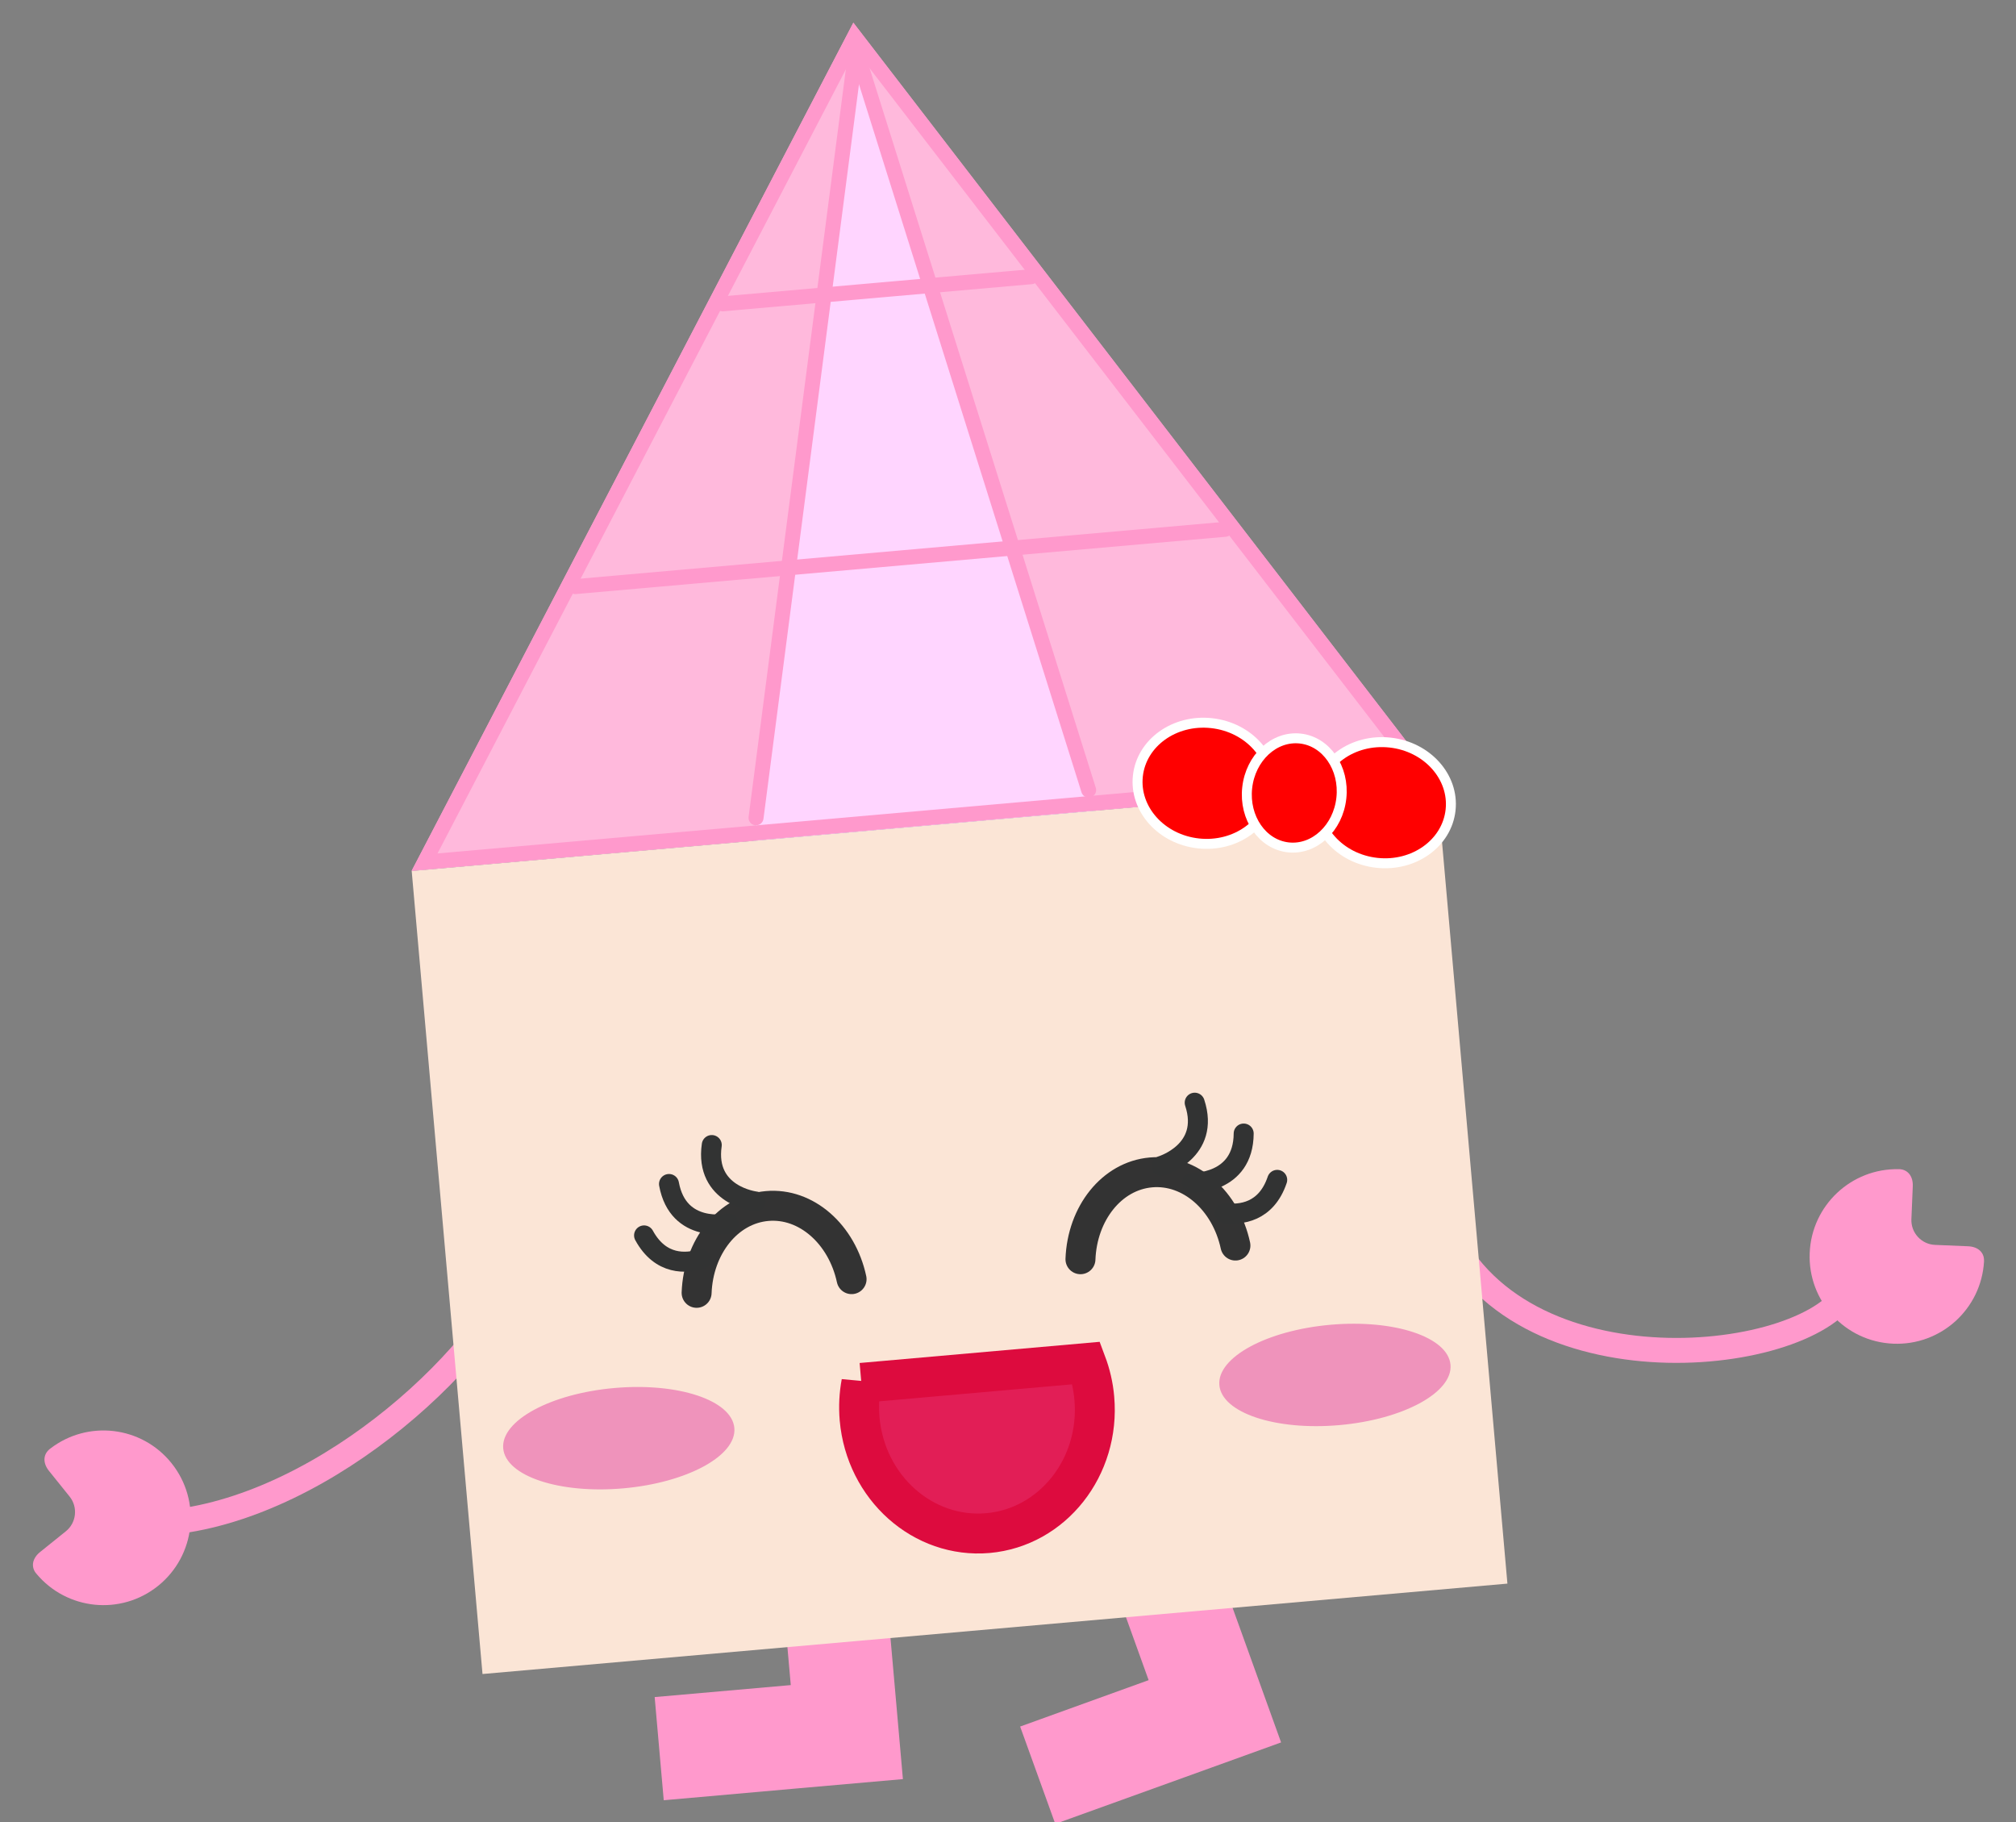
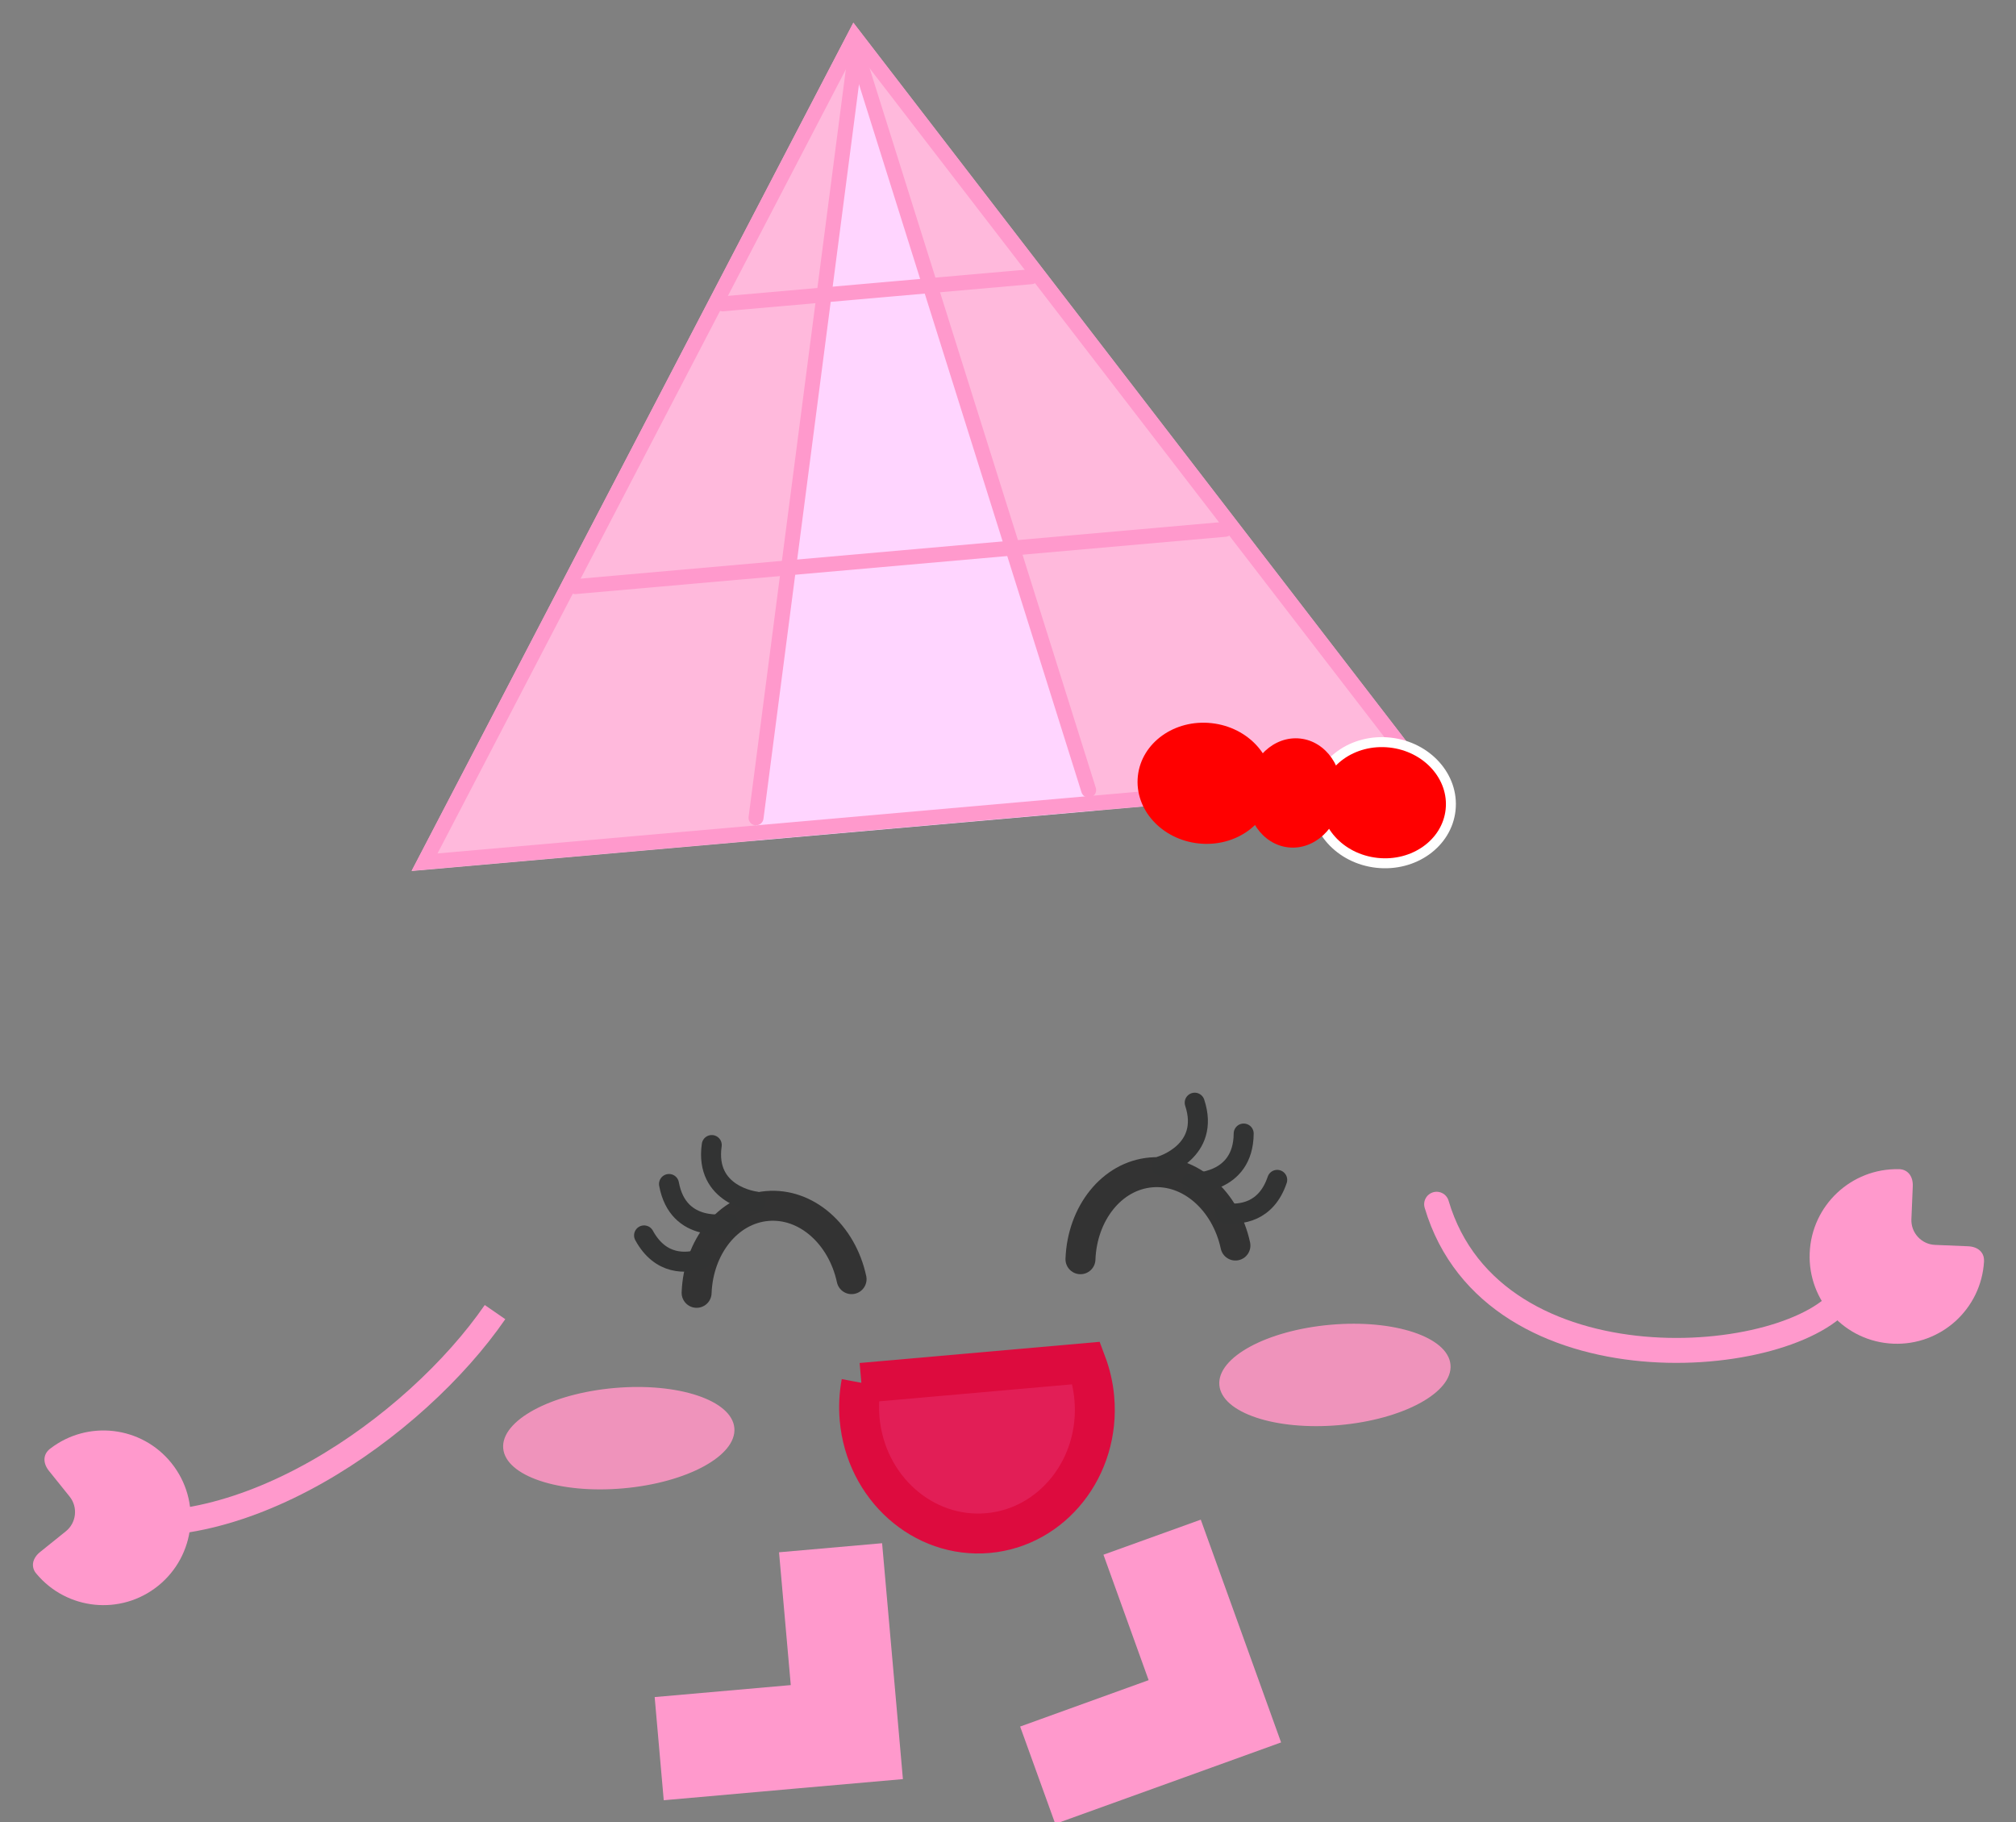
<svg xmlns="http://www.w3.org/2000/svg" id="board_2_フラッグ" viewBox="0 0 249 225">
  <rect x="0" y="0" width="249" height="225" fill="#808080" stroke="none" />
  <g id="roropon">
    <polygon points="96.22 191.69 97.67 208.09 80.86 209.57 81.98 222.31 98.79 220.82 111.52 219.7 110.4 206.97 108.95 190.57 96.22 191.69" fill="#f9c" stroke-width="0" />
    <polygon points="136.29 191.99 141.87 207.48 126 213.21 130.34 225.23 146.21 219.51 158.23 215.17 153.9 203.15 148.31 187.66 136.29 191.99" fill="#f9c" stroke-width="0" />
    <path d="m177.44,148.71c6.98,23.58,44.14,20.32,50.44,11.21" fill="none" stroke="#f9c" stroke-linecap="round" stroke-linejoin="round" stroke-width="3.08" />
    <path d="m234.73,144.39c.94.1,1.57.89,1.52,2.1l-.17,4.07c-.07,1.68,1.25,3.11,2.93,3.17l4.07.17c1.22.05,1.95.74,1.97,1.69h0s0,.05,0,.08c0,.04,0,.09,0,.13-.35,5.85-5.32,10.37-11.2,10.13-5.95-.24-10.58-5.26-10.33-11.21.24-5.88,5.15-10.47,11.01-10.34.04,0,.09,0,.13,0,.03,0,.05,0,.08,0h0Z" fill="#f9c" stroke-width="0" />
    <path d="m61.14,162.03c-9.77,14.17-32.23,30.13-50.44,25.22" fill="none" stroke="#f9c" stroke-miterlimit="10" stroke-width="3.08" />
    <path d="m6.03,179.04c-.7.64-.74,1.65.02,2.6l2.55,3.17c1.05,1.31.84,3.24-.47,4.29l-3.17,2.55c-.95.76-1.13,1.75-.59,2.53h0s.03.04.05.06c.03.03.06.07.08.1,3.75,4.5,10.43,5.19,15.02,1.5,4.64-3.73,5.39-10.51,1.66-15.16-3.68-4.59-10.35-5.37-14.99-1.78-.03.03-.07.05-.1.08-.02.02-.04.03-.06.05h0Z" fill="#f9c" stroke-width="0" />
-     <rect x="54.97" y="101.79" width="127.08" height="99.55" transform="translate(-12.85 10.99) rotate(-5.04)" fill="#fbe5d6" stroke-width="0" />
    <ellipse cx="76.42" cy="177.6" rx="14.33" ry="6.22" transform="translate(-15.3 7.4) rotate(-5.04)" fill="#ef93bb" stroke-width="0" />
    <ellipse cx="164.87" cy="169.8" rx="14.33" ry="6.22" transform="translate(-14.27 15.13) rotate(-5.04)" fill="#ef93bb" stroke-width="0" />
-     <path d="m106.39,170.76c-.27,1.43-.35,2.92-.22,4.45.75,8.5,7.84,14.81,15.85,14.11,8-.71,13.89-8.17,13.14-16.66-.13-1.53-.48-2.98-.99-4.34l-27.78,2.45Z" fill="#e21e56" stroke="#dd0b3e" stroke-miterlimit="10" stroke-width="4.93" />
+     <path d="m106.39,170.76c-.27,1.43-.35,2.92-.22,4.45.75,8.5,7.84,14.81,15.85,14.11,8-.71,13.89-8.17,13.14-16.66-.13-1.53-.48-2.98-.99-4.34l-27.78,2.45" fill="#e21e56" stroke="#dd0b3e" stroke-miterlimit="10" stroke-width="4.93" />
    <path d="m133.45,155.5c.21-5.65,3.85-10.29,8.7-10.72s9.25,3.5,10.44,9.03" fill="none" stroke="#333" stroke-linecap="round" stroke-miterlimit="10" stroke-width="3.7" />
    <path d="m143.45,143.98s6.09-1.82,4.11-7.81" fill="none" stroke="#323333" stroke-linecap="round" stroke-miterlimit="10" stroke-width="2.47" />
    <path d="m147.22,146.07s6.35.22,6.39-6.09" fill="none" stroke="#323333" stroke-linecap="round" stroke-miterlimit="10" stroke-width="2.47" />
    <path d="m151.29,149.81c1.91.23,5.09-.06,6.46-4.11" fill="none" stroke="#323333" stroke-linecap="round" stroke-miterlimit="10" stroke-width="2.47" />
    <path d="m105.18,157.96c-1.19-5.53-5.59-9.46-10.44-9.03-4.85.43-8.49,5.07-8.7,10.72" fill="none" stroke="#333" stroke-linecap="round" stroke-miterlimit="10" stroke-width="3.7" />
    <path d="m93.32,148.37s-6.31-.73-5.41-6.97" fill="none" stroke="#323333" stroke-linecap="round" stroke-miterlimit="10" stroke-width="2.47" />
    <path d="m89.98,151.09s-6.21,1.33-7.35-4.88" fill="none" stroke="#323333" stroke-linecap="round" stroke-miterlimit="10" stroke-width="2.47" />
    <path d="m86.62,155.48c-1.84.56-5.02.83-7.07-2.92" fill="none" stroke="#323333" stroke-linecap="round" stroke-miterlimit="10" stroke-width="2.47" />
    <polygon points="50.84 107.56 93.04 103.84 105.39 2.83 50.84 107.56" fill="#ffb9dc" stroke-width="0" />
    <polygon points="105.41 2.84 135.24 100.12 177.43 96.4 105.41 2.84" fill="#ffb9dc" stroke-width="0" />
    <polygon points="105.41 2.84 105.4 2.82 105.39 2.83 93.04 103.84 135.24 100.12 105.41 2.84" fill="#ffd5ff" stroke-width="0" />
    <path d="m105.7,6.21l68.21,88.62-119.87,10.56L105.7,6.21m-.3-3.42l-54.56,104.74,126.59-11.16L105.4,2.79h0Z" fill="#f9c" stroke-width="0" />
    <line x1="127.37" y1="34.17" x2="89.27" y2="37.52" fill="none" stroke="#f9c" stroke-linecap="round" stroke-linejoin="round" stroke-width="1.85" />
    <line x1="151.34" y1="65.36" x2="71.05" y2="72.44" fill="none" stroke="#f9c" stroke-linecap="round" stroke-linejoin="round" stroke-width="1.85" />
    <line x1="105.7" y1="6.28" x2="93.38" y2="100.99" fill="none" stroke="#f9c" stroke-linecap="round" stroke-linejoin="round" stroke-width="1.85" />
    <line x1="105.78" y1="6.33" x2="134.46" y2="97.56" fill="none" stroke="#f9c" stroke-linecap="round" stroke-linejoin="round" stroke-width="1.85" />
    <ellipse cx="148.83" cy="96.73" rx="7.47" ry="8.34" transform="translate(36.57 234.22) rotate(-83.79)" fill="red" stroke-width="0" />
-     <ellipse cx="148.83" cy="96.73" rx="7.47" ry="8.34" transform="translate(36.57 234.22) rotate(-83.79)" fill="none" stroke="#fff" stroke-miterlimit="10" stroke-width="1.23" />
    <ellipse cx="170.88" cy="99.12" rx="7.47" ry="8.34" transform="translate(53.85 258.28) rotate(-83.79)" fill="red" stroke-width="0" />
    <ellipse cx="170.88" cy="99.12" rx="7.47" ry="8.34" transform="translate(53.85 258.28) rotate(-83.79)" fill="none" stroke="#fff" stroke-miterlimit="10" stroke-width="1.23" />
    <ellipse cx="159.86" cy="97.93" rx="6.76" ry="5.85" transform="translate(45.21 246.25) rotate(-83.79)" fill="red" stroke-width="0" />
-     <ellipse cx="159.86" cy="97.93" rx="6.76" ry="5.85" transform="translate(45.21 246.25) rotate(-83.79)" fill="none" stroke="#fff" stroke-miterlimit="10" stroke-width="1.23" />
  </g>
</svg>